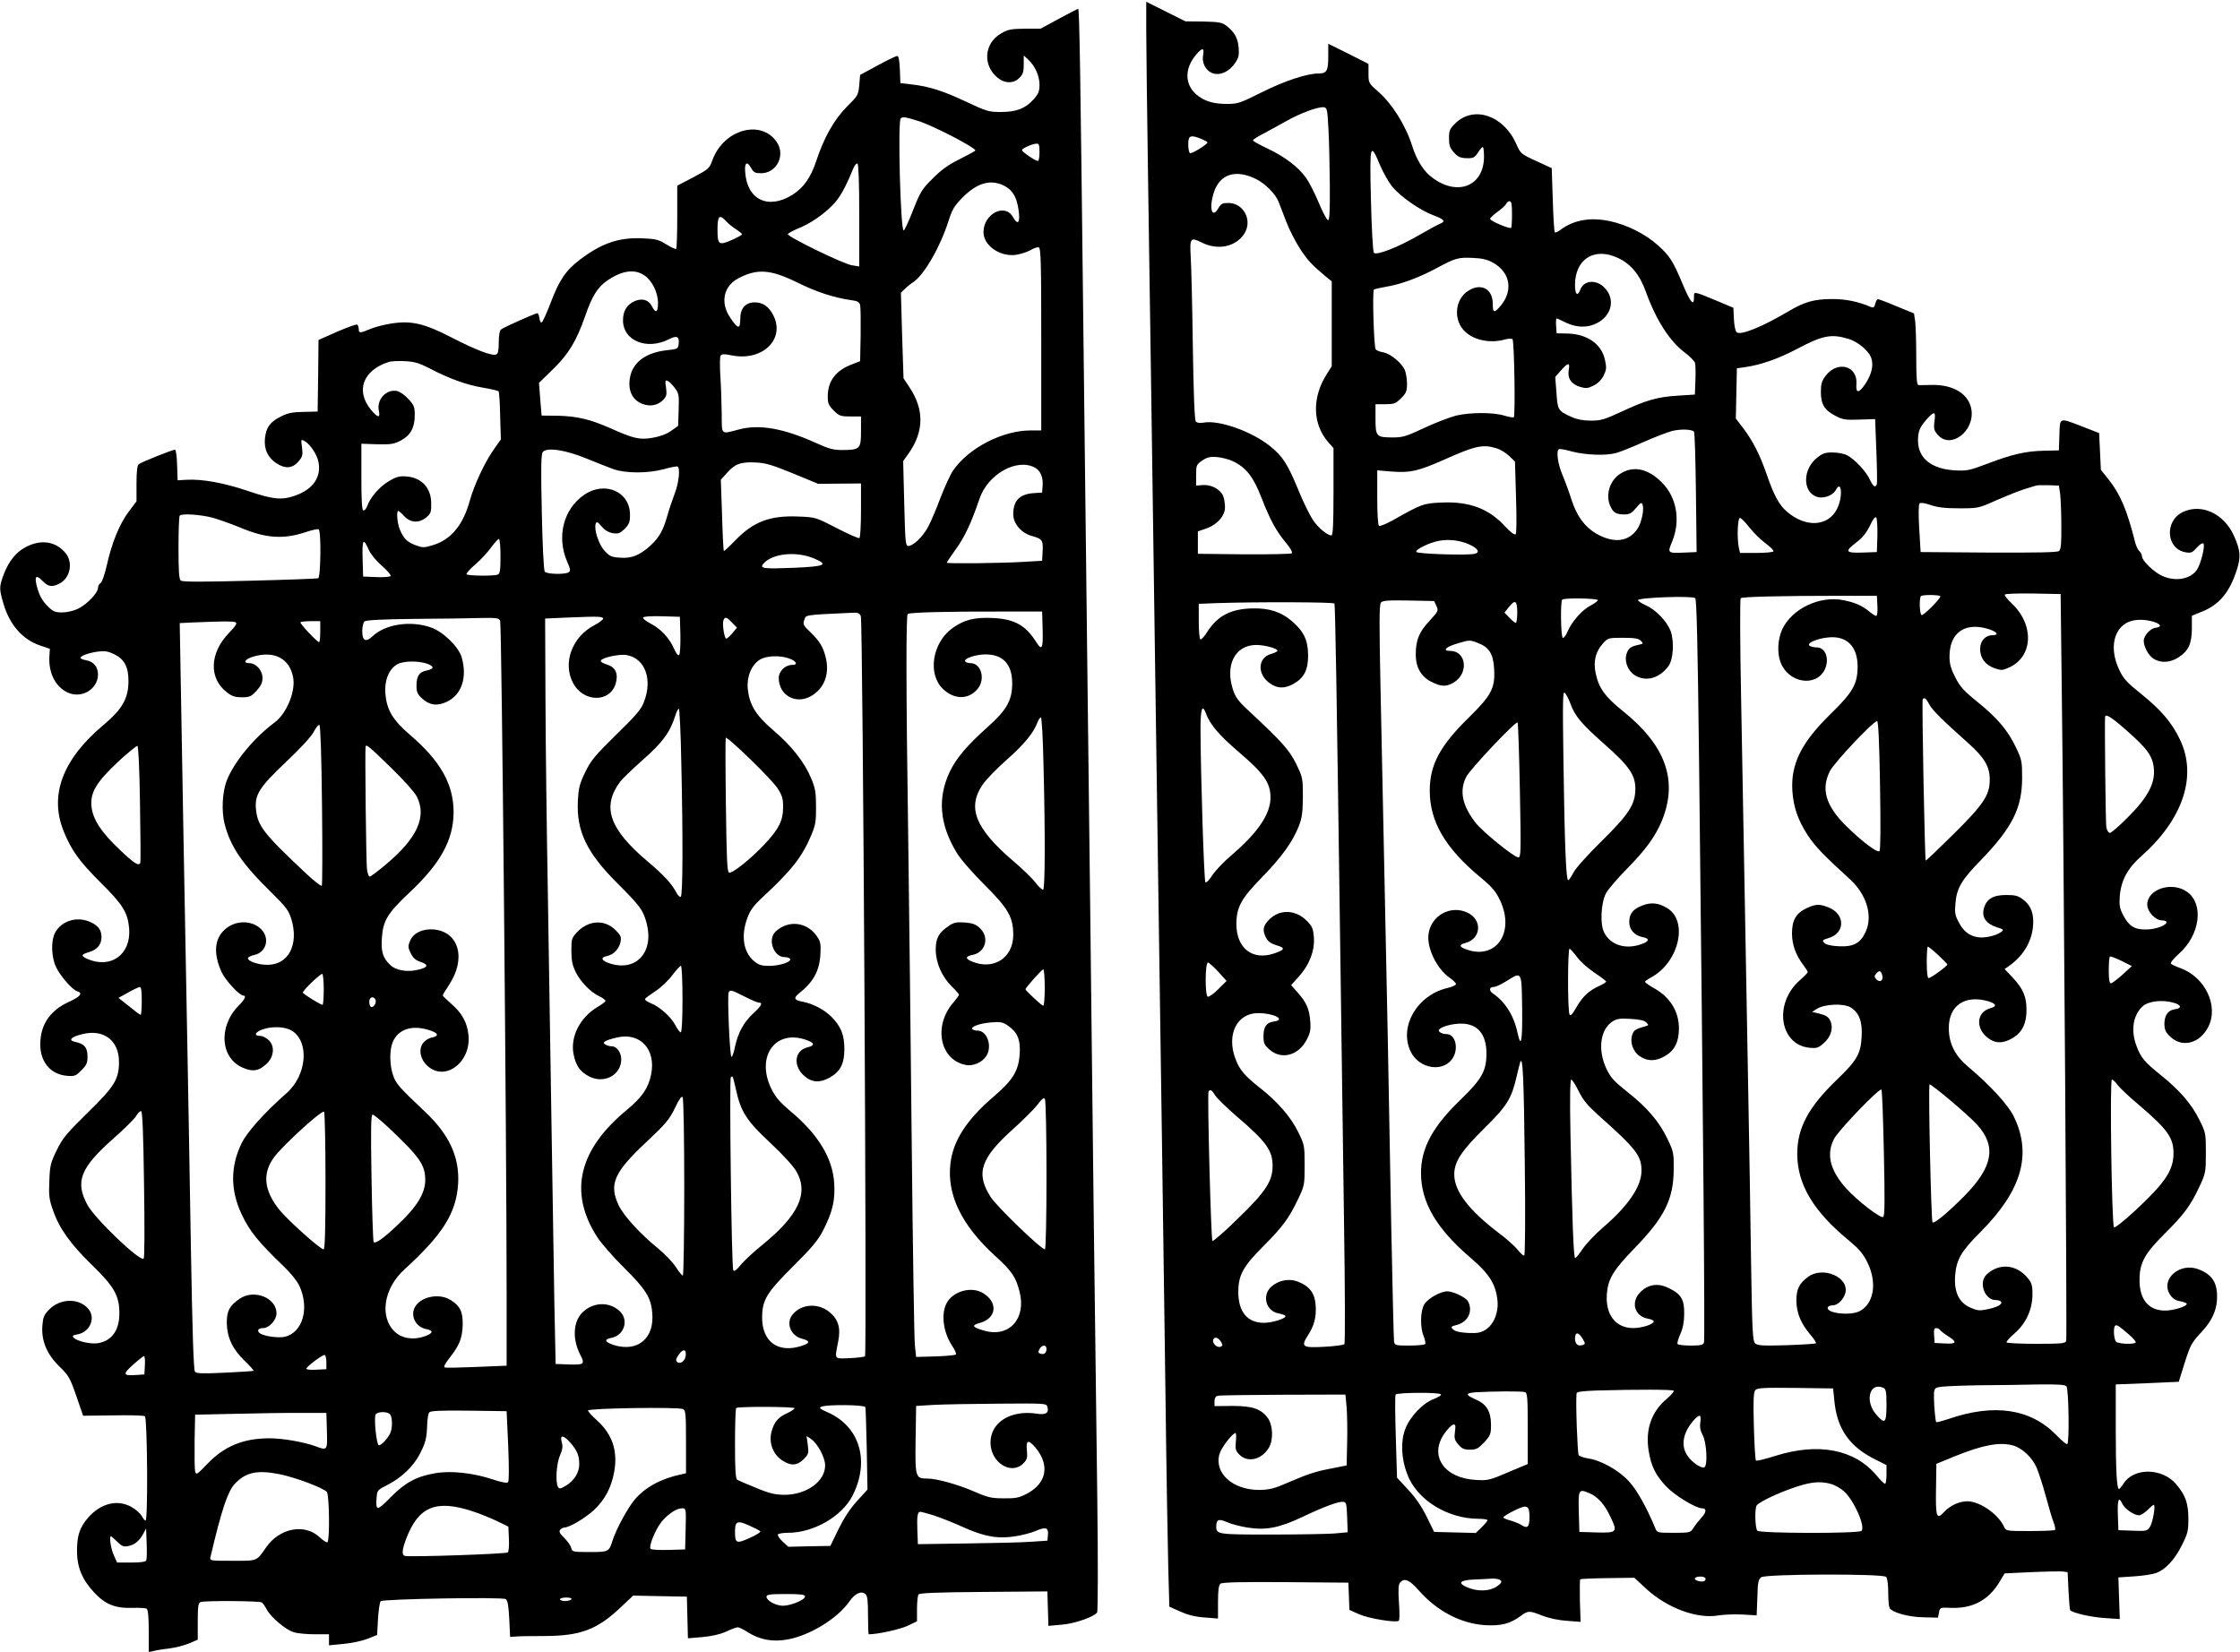
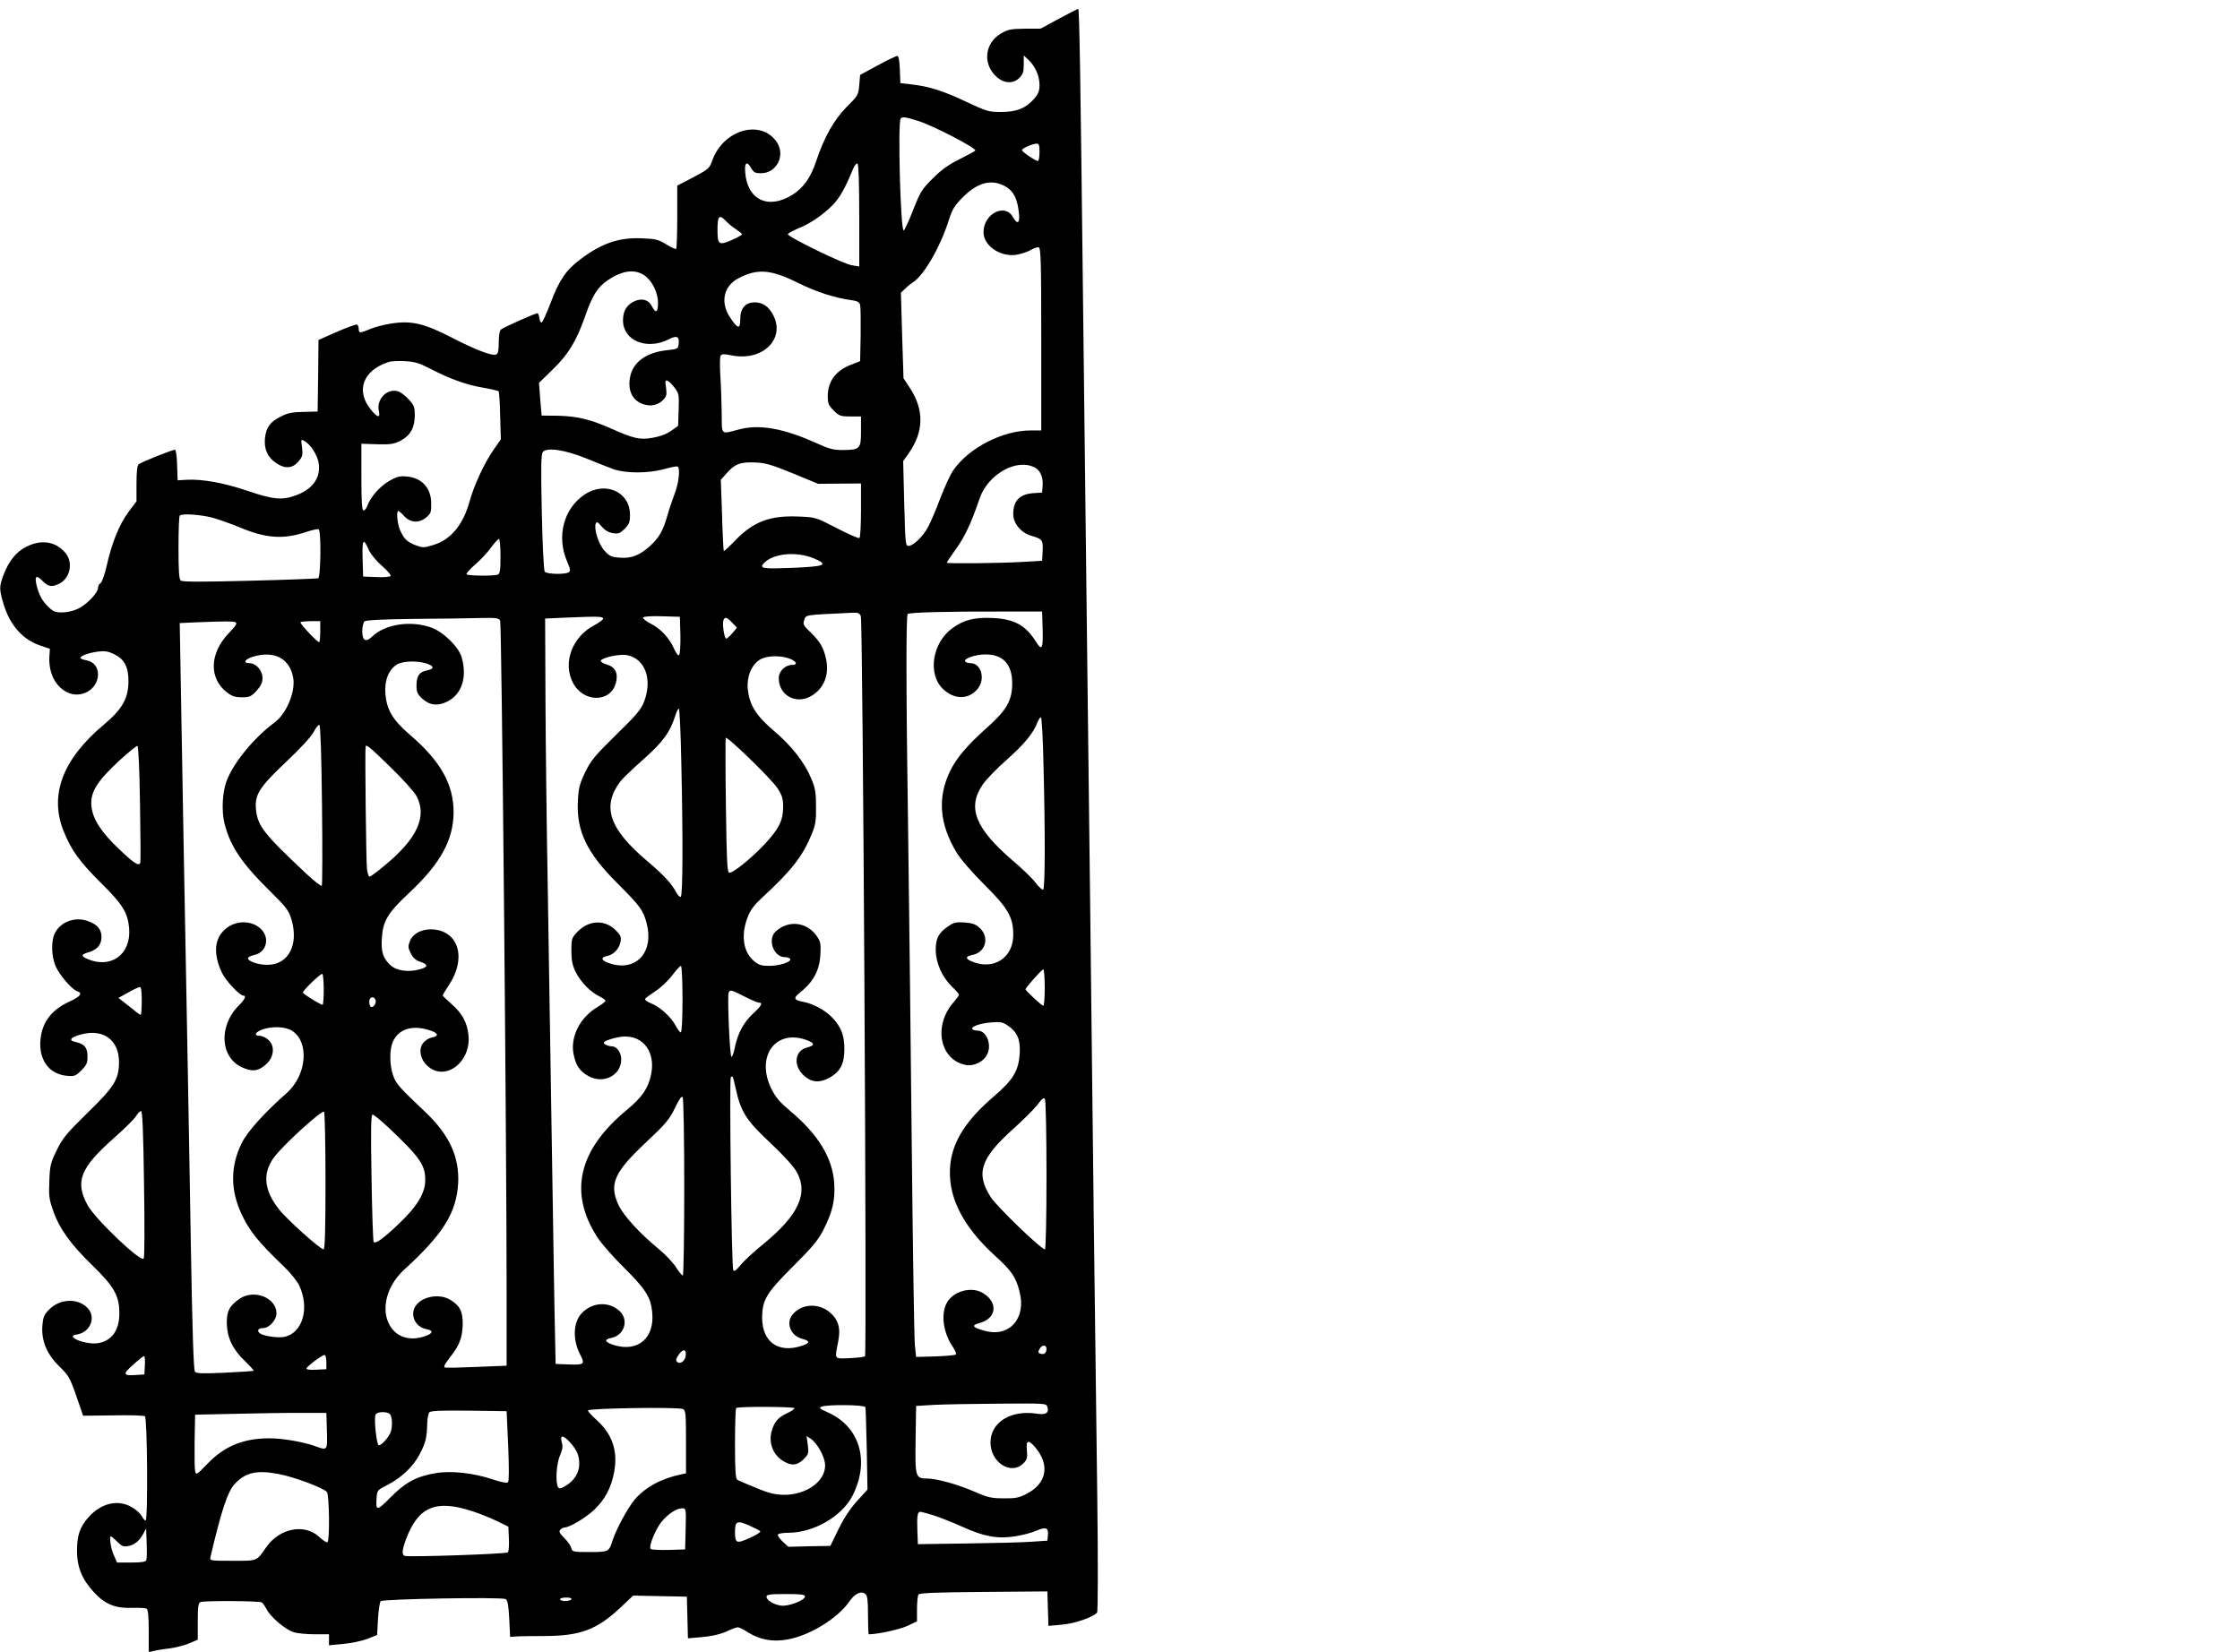
<svg xmlns="http://www.w3.org/2000/svg" version="1.0" width="1280pt" height="944pt" viewBox="0 0 1280 944" preserveAspectRatio="xMidYMid meet">
  <g transform="translate(0,944) scale(0.1,-0.1)" fill="#000000" stroke="none">
-     <path d="M6550 9258 c0 -95 5 -461 10 -813 5 -352 14 -964 20 -1360 6 -396 15 -1028 20 -1405 5 -377 14 -1004 20 -1395 6 -390 15 -1011 20 -1380 5 -368 14 -1019 20 -1445 5 -426 13 -871 16 -989 l6 -213 62 -28 c42 -19 85 -30 139 -34 l77 -6 0 94 c0 67 4 97 14 105 9 8 116 11 372 9 l359 -3 3 -78 3 -78 57 -25 c54 -24 206 -49 225 -37 5 3 5 50 1 104 -5 73 -3 103 6 114 24 29 54 17 108 -45 104 -118 240 -189 379 -198 91 -5 142 8 203 53 42 31 49 31 124 1 37 -14 92 -26 139 -29 l79 -6 -4 119 c-1 65 -1 121 2 124 3 3 74 6 157 7 l152 2 68 -63 c121 -111 292 -174 414 -152 30 5 91 7 136 5 l81 -5 4 102 c2 87 6 104 22 116 27 19 695 21 714 2 7 -7 12 -44 12 -94 0 -53 4 -85 13 -91 32 -25 110 -44 188 -46 l83 -2 6 29 c5 29 5 30 68 27 123 -5 215 44 277 147 l30 50 150 7 c83 4 164 5 180 4 l30 -4 5 -107 c3 -58 7 -108 10 -111 18 -16 119 -39 194 -44 l89 -6 -4 119 -4 119 90 6 c50 3 106 12 125 19 54 19 107 77 148 159 34 68 37 82 37 155 -1 87 -17 131 -70 194 -79 93 -241 96 -300 4 -11 -17 -23 -31 -26 -32 -13 0 -19 103 -19 345 l0 253 180 7 180 8 34 109 c32 100 39 114 93 172 71 75 98 145 91 232 -6 65 -37 104 -105 130 -107 41 -218 -56 -164 -143 14 -23 30 -34 56 -39 19 -3 37 -10 40 -14 8 -14 -73 -40 -123 -40 -95 0 -148 64 -146 180 1 95 30 146 144 260 109 108 147 159 198 268 35 75 37 81 37 192 0 114 -1 117 -37 190 -44 89 -112 169 -221 256 -94 76 -113 99 -138 165 -34 89 -21 177 35 228 31 29 110 39 174 21 47 -12 52 -33 10 -38 -39 -5 -60 -35 -60 -84 1 -36 7 -48 36 -75 68 -62 166 -36 214 57 62 119 -16 285 -158 337 -25 9 -49 20 -54 25 -6 5 13 28 46 58 119 106 143 282 47 352 -85 63 -229 18 -229 -72 0 -40 47 -90 84 -90 14 0 26 -4 26 -10 0 -19 -63 -42 -117 -42 -66 -1 -98 19 -131 83 -19 36 -23 55 -19 107 7 89 44 159 122 228 239 211 322 459 222 667 -46 97 -108 170 -223 262 -82 66 -101 87 -125 139 -67 142 -19 274 103 283 82 7 178 -36 104 -45 -29 -4 -66 -45 -66 -74 0 -34 27 -84 55 -102 41 -27 97 -24 145 8 56 37 74 76 75 164 l0 73 59 24 c97 39 156 109 197 236 25 76 22 113 -16 198 -57 126 -185 185 -291 135 -106 -50 -97 -209 13 -230 33 -6 40 -3 66 26 17 19 32 29 38 23 11 -11 -14 -114 -37 -149 -36 -54 -123 -70 -199 -35 -48 22 -115 87 -115 111 0 10 -7 23 -15 30 -8 7 -20 31 -25 54 -46 182 -84 272 -152 357 l-43 54 -5 105 -5 105 -95 37 c-135 52 -129 55 -132 -49 l-3 -87 -85 -2 c-105 -2 -185 -21 -326 -75 -101 -38 -115 -41 -185 -37 -133 8 -209 70 -209 170 0 55 10 78 58 131 36 38 44 34 36 -21 -5 -42 -3 -52 19 -77 73 -85 213 21 192 146 -15 88 -104 142 -227 139 -35 -1 -69 -1 -75 -1 -10 1 -13 40 -13 160 0 87 -3 179 -6 204 l-7 46 -98 40 c-54 23 -102 41 -107 41 -6 0 -13 -12 -16 -26 -5 -20 -11 -24 -24 -19 -74 32 -145 46 -222 46 -102 0 -159 -16 -248 -69 -152 -90 -275 -140 -298 -121 -8 6 -14 38 -16 76 l-3 64 -95 40 c-138 57 -130 55 -130 19 0 -53 -20 -30 -65 77 -55 132 -75 162 -142 222 -71 64 -178 117 -273 137 -112 24 -206 7 -281 -48 -16 -12 -31 -19 -34 -16 -4 3 -9 87 -12 186 l-6 181 -89 41 c-87 40 -89 42 -114 98 -72 163 -244 221 -349 116 -31 -30 -35 -41 -35 -84 0 -40 5 -56 28 -81 23 -26 37 -32 72 -33 39 -1 46 3 65 31 11 18 23 32 28 33 4 0 7 -25 7 -55 0 -178 -167 -233 -314 -105 -38 34 -74 94 -96 165 -37 118 -115 242 -195 312 -54 47 -55 49 -55 103 l0 55 -115 58 -115 57 0 -73 c0 -82 -9 -97 -55 -97 -67 0 -194 -42 -324 -107 -124 -62 -138 -67 -200 -67 -79 0 -131 16 -177 56 -64 57 -65 146 -2 222 37 45 51 46 43 2 -9 -45 15 -91 56 -105 42 -14 94 10 127 59 20 29 23 44 20 88 -5 56 -25 91 -72 126 -23 18 -44 21 -130 23 l-102 1 -112 56 -112 56 0 -172z m1041 -553 c4 -66 7 -211 8 -323 1 -159 -2 -203 -11 -200 -7 3 -31 48 -53 101 -22 53 -54 116 -72 141 -44 62 -124 122 -220 167 -46 22 -83 42 -83 47 0 4 24 20 53 35 28 15 88 47 132 72 84 48 186 86 220 82 18 -2 20 -12 26 -122z m-726 -59 c19 -8 35 -17 35 -20 0 -11 -91 -67 -100 -61 -6 3 -10 26 -10 51 0 50 13 55 75 30z m1021 -150 c18 -42 49 -97 69 -122 48 -58 158 -135 235 -164 64 -24 73 -35 38 -49 -13 -5 -69 -36 -125 -68 -112 -65 -237 -114 -252 -98 -6 6 -13 138 -17 299 -8 325 -5 338 52 202z m-707 -80 c53 -27 111 -86 128 -131 7 -17 26 -67 43 -112 17 -45 53 -115 79 -155 43 -66 67 -92 155 -165 l26 -21 0 -243 0 -242 -29 -46 c-85 -134 -81 -285 9 -388 l30 -34 0 -249 c0 -186 -3 -250 -12 -250 -23 0 -76 44 -106 89 -17 25 -55 102 -83 171 -61 148 -90 193 -161 250 -104 84 -290 150 -378 135 -25 -4 -40 -2 -47 7 -7 8 -13 165 -17 438 -3 234 -9 461 -12 505 -6 104 -1 111 61 80 91 -47 193 -27 243 46 52 75 1 179 -89 179 -34 0 -42 -4 -57 -30 -35 -61 -54 -5 -28 83 33 112 125 143 245 83z m1461 -199 c0 -41 -2 -76 -5 -79 -8 -8 -120 39 -120 51 0 5 19 24 43 41 24 17 45 37 49 45 3 8 11 15 19 15 11 0 14 -17 14 -73z m605 -251 c74 -34 125 -96 159 -191 59 -164 137 -286 226 -352 28 -21 53 -47 56 -58 3 -11 4 -56 2 -100 l-3 -80 -95 -6 c-118 -7 -184 -26 -325 -92 -97 -45 -117 -51 -175 -51 -44 0 -79 7 -110 21 -78 36 -79 39 -86 139 l-7 90 33 37 c40 46 53 47 44 2 -8 -47 15 -81 65 -96 34 -10 45 -9 78 8 24 12 45 33 57 57 16 34 17 45 7 90 -20 91 -101 147 -216 150 l-60 1 -3 43 c-2 23 0 42 3 42 3 0 23 -9 43 -19 54 -27 102 -34 150 -22 119 32 156 153 71 226 -48 39 -110 30 -129 -21 -16 -41 -30 -27 -30 29 1 147 111 216 245 153z m-714 -27 c103 -57 118 -167 36 -256 -30 -33 -37 -29 -37 22 0 83 -66 119 -137 75 -82 -49 -91 -175 -17 -239 53 -47 144 -64 224 -41 19 5 38 6 43 1 10 -10 17 -440 7 -446 -4 -2 -28 2 -55 10 -62 19 -193 19 -274 0 -35 -9 -117 -40 -181 -70 -102 -48 -124 -55 -179 -55 -96 0 -101 5 -101 105 l0 85 56 0 c50 0 59 3 90 34 30 30 34 40 34 85 0 29 -7 65 -14 80 -22 42 -81 89 -120 97 -20 3 -40 11 -45 18 -10 12 -20 331 -10 341 4 3 34 10 68 16 83 13 189 52 289 106 108 58 124 63 208 59 52 -2 83 -9 115 -27z m2029 -435 c61 -18 124 -73 135 -117 11 -41 -2 -89 -36 -141 -37 -55 -55 -55 -51 -2 9 105 -108 138 -176 48 -22 -29 -27 -46 -27 -93 0 -70 21 -104 86 -137 38 -20 56 -23 134 -20 l90 3 7 -180 c4 -99 5 -186 3 -192 -8 -23 -22 -14 -40 26 -20 45 -86 116 -130 139 -16 9 -53 16 -81 16 -41 1 -58 -4 -88 -28 -85 -64 -88 -196 -5 -225 37 -13 91 6 109 38 34 65 42 -40 7 -108 -51 -100 -177 -108 -285 -16 -45 38 -75 93 -117 215 -41 117 -78 189 -136 266 l-40 52 3 143 3 144 48 7 c87 12 190 48 296 104 145 77 195 87 291 58z m-880 -531 c4 -4 9 -161 11 -348 l4 -340 -69 -3 c-98 -4 -99 -4 -70 65 48 119 25 252 -60 336 -76 77 -158 96 -230 54 -68 -38 -96 -129 -61 -196 16 -33 33 -41 80 -41 26 0 40 8 64 37 25 30 31 34 37 20 10 -28 -5 -103 -29 -139 -50 -75 -135 -85 -235 -28 -66 38 -112 101 -142 194 -12 39 -35 102 -51 140 -27 64 -38 139 -21 149 4 3 39 -3 77 -14 80 -20 191 -24 250 -8 22 6 92 34 155 62 63 28 138 57 165 64 50 12 112 10 125 -4z m-1129 -95 c22 -6 54 -26 73 -44 l33 -32 6 -203 c4 -122 3 -207 -2 -212 -6 -6 -29 11 -60 44 -91 101 -204 144 -361 137 -104 -4 -117 -8 -282 -102 -37 -20 -72 -35 -78 -31 -6 4 -10 66 -10 161 l0 156 83 -7 c104 -8 150 2 297 67 181 81 223 90 301 66z m-1506 -74 c75 -35 118 -90 164 -210 49 -126 83 -189 141 -258 23 -27 37 -53 32 -58 -4 -4 -127 -7 -273 -6 l-264 3 0 64 0 64 43 15 c65 21 112 73 112 122 0 21 -4 50 -10 64 -14 38 -67 67 -115 64 l-40 -3 0 60 c0 57 2 60 35 83 28 19 45 23 85 20 28 -3 68 -13 90 -24z m4727 -184 c3 -25 7 -106 7 -181 1 -104 -2 -139 -13 -148 -9 -8 -123 -10 -402 -9 l-389 3 -8 134 c-5 82 -4 138 2 144 6 6 29 2 63 -9 39 -14 82 -19 163 -19 109 0 111 0 215 47 58 25 130 54 160 63 30 9 60 19 65 20 6 2 37 3 70 2 l60 -2 7 -45z m-1044 -241 l-3 -94 -82 -3 c-99 -3 -104 6 -33 60 33 25 56 54 75 93 17 37 30 54 36 48 5 -5 8 -52 7 -104z m-731 46 c24 -30 65 -71 93 -91 27 -20 47 -40 44 -45 -3 -5 -47 -9 -98 -9 l-93 0 -7 31 c-11 58 -7 169 7 169 6 0 31 -25 54 -55z m-1600 -97 c49 -23 62 -45 30 -53 -40 -10 -330 -1 -334 11 -5 14 75 53 129 63 56 11 123 3 175 -21z m3384 -788 c13 -1010 31 -3749 26 -3764 -5 -14 -31 -16 -171 -16 -91 0 -167 4 -170 8 -3 4 17 27 44 50 65 56 102 134 104 218 1 49 -3 69 -20 91 -64 86 -166 99 -241 30 -49 -44 -13 -147 51 -147 14 0 27 -4 30 -9 10 -15 -19 -31 -75 -43 -48 -10 -59 -9 -100 9 -65 29 -93 88 -87 181 7 93 34 140 144 250 237 237 297 445 191 662 -33 67 -137 180 -261 284 -75 63 -110 133 -110 221 0 130 94 192 228 152 44 -14 48 -29 10 -39 -90 -24 -85 -136 8 -184 37 -19 79 -13 129 20 47 32 69 80 69 154 0 76 -19 121 -78 184 l-47 50 30 21 c77 56 123 133 132 220 7 72 -10 121 -55 155 -30 23 -45 27 -98 27 -76 0 -114 -23 -128 -79 -13 -48 14 -86 74 -105 40 -13 42 -15 24 -28 -29 -21 -95 -36 -133 -29 -49 8 -82 34 -109 87 -20 37 -23 54 -18 106 7 87 34 134 147 249 178 185 234 296 234 469 0 94 -2 104 -36 175 -47 98 -106 167 -221 260 -77 62 -98 86 -125 139 -25 49 -33 77 -33 118 0 132 81 195 209 162 58 -15 81 -39 38 -39 -42 0 -72 -32 -72 -79 0 -52 30 -92 83 -110 37 -13 44 -13 82 4 138 62 146 244 15 367 -24 23 -42 45 -39 50 3 5 76 7 162 6 l157 -3 6 -505z m-1053 438 c2 -33 -1 -58 -7 -58 -5 0 -22 11 -38 24 -43 35 -82 53 -150 66 -134 27 -292 -48 -348 -165 -27 -58 -31 -136 -10 -191 44 -116 199 -143 251 -43 30 60 7 129 -44 129 -15 0 -33 4 -41 9 -21 14 40 42 106 48 106 11 168 -51 168 -167 -1 -100 -27 -146 -154 -270 -168 -164 -228 -286 -219 -439 6 -95 33 -171 91 -259 41 -61 85 -107 238 -247 95 -87 131 -206 91 -298 -30 -67 -69 -89 -154 -85 -44 2 -73 9 -83 19 -14 14 -12 17 24 28 96 28 96 137 0 175 -52 21 -74 20 -127 -5 -60 -29 -82 -69 -82 -144 0 -64 22 -125 66 -182 13 -17 24 -35 24 -39 0 -3 -21 -25 -46 -47 -150 -132 -115 -368 56 -385 41 -4 51 -1 82 27 42 37 56 87 36 129 -10 20 -25 30 -58 38 l-45 11 28 18 c43 27 154 32 193 7 48 -30 67 -81 62 -166 -5 -99 -27 -136 -141 -246 -163 -157 -227 -276 -227 -424 0 -175 93 -330 297 -497 56 -47 79 -73 104 -124 56 -114 38 -233 -42 -277 -55 -31 -205 -12 -183 23 3 5 15 9 28 9 27 0 62 35 71 71 22 90 -129 155 -214 91 -50 -37 -66 -70 -66 -135 1 -71 25 -130 81 -196 20 -23 34 -45 30 -48 -3 -3 -79 -8 -169 -11 -138 -4 -165 -2 -178 11 -14 13 -17 79 -23 469 -3 249 -11 685 -16 968 -5 283 -14 783 -20 1110 -6 327 -15 844 -21 1149 -6 306 -7 557 -2 562 9 9 230 14 583 14 l195 0 3 -57z m360 53 c-9 -23 -99 -112 -108 -106 -11 7 -14 98 -3 108 10 10 115 8 111 -2z m-1401 -9 c8 -5 14 -251 22 -937 24 -2096 34 -3302 28 -3318 -5 -14 -20 -17 -76 -17 -38 0 -72 4 -75 9 -3 5 4 31 16 57 15 34 22 70 22 116 1 80 -17 112 -87 146 -62 31 -118 23 -164 -23 -56 -56 -33 -137 42 -151 19 -3 35 -10 35 -16 0 -16 -67 -38 -117 -38 -101 0 -160 77 -151 195 7 87 37 136 157 260 172 177 224 281 225 450 1 95 -1 104 -35 175 -47 99 -117 181 -229 269 -78 62 -96 82 -121 134 -50 107 -35 224 35 269 25 16 44 19 104 15 50 -3 79 -9 89 -20 14 -14 14 -17 2 -20 -64 -18 -73 -24 -82 -51 -15 -44 6 -100 47 -125 44 -28 90 -26 141 4 55 32 79 81 79 160 -1 95 -51 176 -140 226 -30 17 -54 34 -54 38 0 3 16 15 35 25 159 86 214 322 92 396 -49 30 -92 35 -142 15 -54 -20 -75 -47 -75 -95 0 -43 30 -77 78 -86 40 -8 37 -24 -9 -40 -89 -32 -175 -6 -212 66 -25 47 -19 168 10 225 12 22 66 85 120 140 107 108 164 187 201 278 91 227 20 427 -223 622 -104 84 -139 132 -157 218 -14 68 -1 122 42 170 28 31 30 32 114 32 67 0 89 -4 102 -17 16 -16 15 -17 -12 -23 -44 -9 -58 -19 -68 -48 -16 -43 4 -98 43 -124 63 -42 141 -22 195 50 28 38 34 142 12 202 -22 56 -85 121 -142 146 -24 11 -44 24 -44 29 0 15 305 26 327 12z m-557 -12 c0 -5 -17 -18 -38 -29 -50 -25 -108 -91 -133 -147 -10 -25 -23 -42 -29 -39 -11 7 -14 208 -3 218 10 11 203 8 203 -3z m-922 -33 c13 -27 11 -30 -40 -86 -60 -64 -78 -110 -78 -192 0 -73 31 -127 90 -156 55 -28 85 -29 128 -3 86 53 71 180 -21 180 -49 0 -25 24 46 44 63 19 67 19 111 2 66 -25 90 -64 94 -152 6 -106 -16 -148 -142 -272 -168 -164 -226 -273 -226 -421 0 -177 89 -329 291 -496 67 -56 86 -79 111 -131 85 -181 -20 -338 -187 -282 -47 15 -51 29 -11 39 90 24 98 132 12 173 -96 46 -209 -16 -223 -122 -11 -80 48 -200 122 -251 19 -13 35 -29 35 -35 0 -6 -23 -17 -51 -23 -171 -41 -274 -218 -210 -359 49 -107 198 -127 247 -33 29 56 7 129 -39 129 -30 0 -55 17 -42 28 18 17 77 32 124 32 94 0 145 -60 145 -170 0 -100 -26 -147 -148 -265 -160 -154 -226 -277 -226 -419 0 -168 89 -319 285 -486 106 -91 142 -149 152 -242 7 -70 -21 -138 -69 -168 -27 -17 -46 -20 -100 -18 -46 3 -73 9 -84 20 -16 15 -14 17 24 27 61 17 90 78 61 133 -12 23 -83 57 -118 58 -39 0 -111 -40 -132 -74 -23 -38 -25 -131 -4 -182 8 -20 12 -40 9 -45 -3 -5 -43 -9 -89 -9 -80 0 -85 1 -89 23 -2 12 -9 308 -16 657 -6 349 -15 838 -20 1085 -5 248 -14 684 -20 970 -6 286 -15 740 -21 1008 -8 381 -8 492 2 503 10 12 40 14 158 12 l146 -3 13 -28z m-583 14 c5 -9 12 -403 35 -2076 6 -412 15 -1065 20 -1449 6 -402 7 -703 2 -708 -5 -5 -57 -12 -115 -15 -124 -7 -135 0 -94 64 37 56 50 108 45 174 -5 69 -35 109 -103 135 -50 19 -109 7 -150 -29 -55 -49 -32 -139 40 -153 19 -3 37 -10 40 -14 8 -14 -73 -40 -123 -40 -95 0 -147 64 -146 180 1 94 29 144 144 259 109 109 146 159 198 269 36 75 37 80 37 192 0 113 -1 118 -37 191 -42 86 -120 175 -216 250 -88 69 -118 103 -142 167 -53 139 8 262 129 262 91 0 162 -38 90 -48 -42 -6 -59 -30 -59 -83 0 -41 4 -51 35 -78 69 -60 166 -33 213 59 19 37 23 56 19 105 -5 69 -23 109 -74 165 l-35 40 45 50 c60 67 90 146 85 223 -4 49 -9 62 -38 92 -65 67 -156 71 -217 10 -36 -36 -41 -61 -18 -105 11 -21 28 -33 61 -43 50 -14 47 -25 -15 -46 -125 -42 -216 30 -216 169 1 97 27 144 148 268 111 114 173 200 209 291 18 46 22 76 23 167 0 108 -1 111 -39 190 -40 80 -81 125 -278 309 -49 45 -69 72 -81 109 -49 144 10 260 132 260 48 0 121 -20 121 -33 0 -4 -17 -13 -39 -19 -76 -23 -77 -119 -2 -169 43 -29 82 -29 133 -1 60 34 83 79 83 163 -1 85 -23 134 -90 193 -62 54 -130 77 -225 75 -125 -2 -201 -41 -260 -132 -17 -28 -36 -48 -41 -45 -5 3 -9 50 -9 104 l0 99 98 4 c239 8 671 6 677 -2z m1045 -51 c0 -33 -4 -60 -8 -60 -5 0 -21 13 -36 29 l-29 30 24 30 c37 47 49 40 49 -29z m304 -522 c26 -71 63 -115 192 -229 144 -127 179 -178 179 -258 -1 -89 -37 -145 -196 -301 -77 -76 -146 -153 -158 -177 -12 -24 -25 -43 -30 -43 -12 0 -20 190 -27 675 -5 356 -4 408 8 395 8 -8 23 -36 32 -62z m2050 -3 c19 -35 73 -88 223 -222 93 -83 123 -134 123 -209 0 -88 -35 -141 -208 -312 -85 -84 -156 -152 -158 -150 -5 6 -23 912 -17 921 8 14 19 7 37 -28z m-4133 -52 c24 -65 76 -125 189 -222 142 -121 180 -175 180 -259 0 -94 -72 -200 -220 -327 -45 -38 -96 -91 -113 -118 -17 -26 -34 -44 -39 -39 -8 8 -27 616 -28 875 0 118 10 146 31 90z m5259 -96 c121 -106 152 -149 158 -222 7 -84 -37 -165 -150 -277 -48 -49 -94 -88 -102 -88 -8 0 -16 14 -20 33 -4 24 -10 581 -7 630 2 20 36 -1 121 -76z m-3465 -344 c7 -356 6 -383 -9 -383 -23 0 -197 141 -240 193 -80 100 -99 187 -57 268 25 47 282 319 293 310 3 -3 9 -178 13 -388z m2058 30 c4 -228 3 -371 -3 -377 -12 -12 -102 56 -192 145 -115 114 -143 209 -92 311 25 50 246 284 270 287 7 1 13 -111 17 -366z m331 -970 c28 -26 52 -51 54 -54 3 -8 -94 -79 -108 -79 -6 0 -10 37 -10 90 0 50 3 90 6 90 4 0 30 -21 58 -47z m-2062 -13 c18 -25 63 -65 98 -88 36 -24 66 -47 68 -51 1 -4 -16 -15 -38 -25 -59 -26 -98 -62 -132 -123 -22 -39 -33 -51 -39 -41 -12 18 -11 381 0 376 5 -1 24 -23 43 -48z m3117 -100 c-30 -27 -60 -49 -66 -50 -9 0 -13 21 -13 73 0 41 3 76 6 80 4 3 33 -8 66 -24 l60 -30 -53 -49z m-5167 16 l47 -52 -48 -48 c-27 -27 -54 -45 -60 -42 -16 10 -15 196 2 195 6 -1 33 -25 59 -53z m3793 -17 c10 -30 -11 -48 -32 -27 -13 14 -14 20 -3 32 17 22 27 20 35 -5z m-2057 -192 c2 -189 -6 -234 -27 -137 -20 95 -71 176 -140 222 -25 18 -21 38 8 38 9 0 41 15 71 34 87 54 85 59 88 -157z m15 -884 c4 -299 2 -525 -3 -528 -5 -3 -21 11 -36 31 -16 20 -64 64 -109 97 -172 131 -255 239 -255 335 0 72 41 135 172 264 130 128 155 169 184 294 9 38 18 76 21 84 15 41 21 -98 26 -577z m308 411 c25 -51 51 -82 113 -138 216 -192 246 -231 246 -317 0 -89 -76 -201 -220 -324 -44 -38 -96 -93 -116 -122 -19 -29 -39 -53 -43 -53 -9 0 -17 201 -27 713 -4 206 -2 307 5 307 5 0 24 -30 42 -66z m3078 37 c12 -16 65 -67 119 -112 168 -143 202 -191 202 -279 0 -98 -46 -167 -215 -325 -67 -62 -120 -104 -125 -99 -13 14 -25 844 -12 844 6 0 20 -13 31 -29z m-801 -229 c112 -123 90 -242 -73 -407 -96 -97 -173 -160 -182 -151 -8 8 -25 775 -17 788 5 8 220 -172 272 -230z m-533 -163 c6 -271 5 -358 -4 -364 -16 -9 -148 93 -212 164 -92 103 -114 193 -69 282 25 49 260 293 271 282 4 -5 10 -168 14 -364z m-3822 332 c10 -17 66 -71 125 -122 167 -143 204 -194 204 -281 0 -88 -38 -147 -196 -300 -77 -76 -144 -134 -148 -130 -8 8 -30 841 -22 854 9 14 19 9 37 -21z m5219 -1365 c26 -22 45 -44 42 -48 -8 -13 -99 -9 -112 4 -13 13 -17 80 -6 91 9 8 19 2 76 -47z m-1077 24 c4 -6 24 -22 46 -36 55 -34 50 -46 -18 -42 l-58 3 -3 43 c-2 32 0 42 12 42 8 0 18 -5 21 -10z m-2042 -50 c16 -27 17 -31 3 -36 -28 -11 -46 4 -46 36 0 39 20 39 43 0z m-2065 -20 c10 -17 10 -21 -4 -27 -20 -7 -49 21 -41 41 8 19 28 13 45 -14z m4830 -252 c13 -13 18 -319 5 -331 -3 -4 -32 19 -62 51 -148 152 -357 183 -621 91 -34 -11 -64 -19 -66 -16 -3 3 -8 45 -11 94 -4 70 -3 91 9 100 10 9 82 13 239 16 123 1 285 3 360 5 94 1 139 -2 147 -10z m-1028 -108 c0 -103 -9 -112 -58 -55 -69 78 -38 190 41 153 14 -7 17 -23 17 -98z m-298 25 c15 -161 87 -264 236 -337 l62 -31 0 -53 c0 -30 -4 -54 -8 -54 -5 0 -28 22 -50 49 -126 149 -333 188 -579 110 -57 -18 -106 -30 -109 -26 -4 4 -9 92 -12 197 -4 145 -2 193 8 205 11 13 44 15 229 13 l216 -3 7 -70z m-918 57 c3 -5 -15 -25 -39 -46 -88 -73 -124 -176 -104 -298 14 -88 40 -139 100 -203 48 -51 169 -125 205 -125 27 0 25 -23 -3 -53 -16 -18 -37 -44 -46 -59 -17 -27 -20 -28 -112 -28 -95 0 -96 0 -107 28 -46 112 -103 215 -148 264 -57 64 -160 122 -235 133 -24 4 -49 12 -54 19 -7 9 -18 307 -12 353 1 9 34 13 109 16 244 7 441 6 446 -1z m-850 -8 c14 -5 16 -33 16 -209 l0 -202 -112 -47 c-104 -45 -117 -48 -183 -44 -182 9 -270 137 -182 264 19 27 41 50 50 52 14 3 16 -3 11 -40 -5 -38 -2 -49 19 -73 20 -24 33 -30 67 -30 36 0 47 6 81 42 36 39 39 47 39 100 0 75 -25 118 -85 144 -63 28 -63 37 -3 42 96 6 266 7 282 1z m-480 -13 c3 -5 -15 -16 -40 -26 -64 -24 -137 -101 -164 -172 -27 -70 -23 -169 11 -257 54 -147 230 -256 409 -256 28 0 50 -4 50 -8 0 -4 -15 -23 -33 -40 l-34 -33 -119 3 -119 3 -43 88 c-30 60 -65 111 -107 155 l-62 67 -7 232 c-4 128 -5 237 -1 243 8 12 251 14 259 1z m-539 -73 c3 -40 5 -131 3 -203 l-3 -130 -80 -16 c-100 -19 -136 -31 -255 -82 -80 -35 -106 -41 -165 -42 -152 0 -259 97 -226 207 11 36 74 118 91 118 4 0 5 -22 2 -49 -4 -43 -1 -53 21 -75 47 -47 126 -28 167 39 28 45 24 131 -6 172 -39 52 -88 68 -201 68 l-103 -1 0 27 c0 18 6 29 18 32 9 3 177 5 374 6 l356 1 7 -72z m2021 -86 c-4 -28 0 -48 14 -75 22 -40 29 -170 10 -182 -16 -10 -72 27 -97 65 -41 59 -26 136 40 208 30 32 40 27 33 -16z m1787 -133 c52 -14 110 -69 135 -127 11 -26 35 -99 52 -162 17 -63 37 -131 45 -151 8 -20 11 -39 8 -43 -4 -3 -68 -6 -143 -6 -134 0 -137 0 -148 24 -33 72 -138 146 -210 146 -46 0 -99 -24 -134 -62 -42 -46 -48 -28 -45 137 l2 139 107 44 c161 65 256 82 331 61z m-1040 -220 c21 -5 53 -24 73 -41 58 -51 125 -203 101 -227 -16 -16 -579 -15 -595 1 -13 13 -16 126 -4 144 15 24 172 94 267 119 62 17 109 18 158 4z m-1380 -53 c47 -20 86 -63 119 -134 43 -89 39 -93 -79 -90 l-98 3 -3 104 c-4 140 -2 144 61 117z m3045 -61 c13 -28 67 -65 95 -65 10 0 32 14 49 30 16 17 32 30 35 30 12 0 -5 -100 -21 -125 -16 -25 -20 -26 -99 -23 l-82 3 -3 88 c-3 88 5 108 26 62z m-4430 -76 l3 -86 -77 -7 c-42 -3 -206 -6 -364 -6 -300 0 -310 1 -310 45 0 41 13 47 61 26 25 -11 78 -25 117 -31 105 -17 181 -2 311 59 126 60 209 91 236 88 18 -2 20 -10 23 -88z m1042 0 c0 -55 -11 -67 -44 -46 -12 9 -42 20 -64 27 -23 6 -42 14 -42 18 0 4 28 22 63 39 74 37 87 31 87 -38z m1005 -348 c3 -5 0 -13 -5 -16 -16 -10 -62 4 -55 15 8 13 52 13 60 1z m-1181 -7 c24 -9 19 -22 -16 -44 -40 -24 -103 -26 -158 -4 -64 26 -52 43 33 47 39 1 84 4 99 5 14 1 33 -1 42 -4z" />
    <path d="M6051 9333 l-105 -57 -90 0 c-80 -1 -96 -4 -137 -28 -95 -56 -105 -179 -20 -251 42 -35 93 -36 126 -2 20 19 25 34 25 76 l0 52 26 -24 c39 -36 64 -93 64 -143 0 -37 -6 -52 -32 -82 -47 -53 -98 -74 -188 -74 -70 0 -81 3 -200 59 -131 62 -213 88 -315 99 l-60 7 -3 78 c-2 52 -7 77 -15 77 -7 0 -57 -24 -112 -54 l-100 -54 -5 -58 c-5 -57 -8 -62 -71 -124 -73 -74 -130 -175 -174 -308 -32 -97 -73 -155 -138 -196 -139 -86 -259 -27 -269 133 -4 53 11 62 34 21 15 -26 23 -30 57 -30 90 0 141 104 89 179 -90 131 -303 71 -367 -104 -17 -48 -22 -52 -109 -98 l-92 -48 0 -178 c0 -98 -3 -180 -6 -183 -3 -4 -28 8 -56 25 -45 28 -61 32 -139 35 -132 6 -231 -28 -354 -121 -81 -61 -120 -118 -169 -249 -23 -60 -46 -110 -51 -111 -6 -1 -11 10 -13 26 -2 15 -7 27 -11 27 -12 0 -194 -81 -208 -93 -8 -6 -13 -34 -13 -74 0 -47 -4 -65 -15 -69 -24 -9 -112 24 -252 96 -159 82 -232 99 -347 81 -40 -6 -94 -20 -120 -31 -59 -25 -66 -25 -66 -1 0 11 -4 22 -9 26 -5 3 -57 -16 -115 -41 l-106 -47 -2 -204 -3 -205 -80 -2 c-64 -1 -90 -6 -129 -26 -63 -31 -85 -62 -92 -125 -6 -61 15 -109 65 -142 50 -34 93 -30 126 9 24 28 26 37 21 81 -7 46 -6 48 13 37 33 -17 73 -78 81 -121 16 -85 -30 -153 -127 -189 -80 -30 -128 -26 -276 24 -138 47 -263 69 -351 64 l-51 -3 -3 88 c-1 48 -7 87 -12 87 -14 0 -193 -71 -207 -83 -9 -6 -13 -42 -13 -111 l0 -101 -45 -60 c-53 -71 -96 -177 -125 -307 -12 -52 -27 -96 -36 -101 -8 -4 -14 -17 -14 -27 0 -28 -64 -95 -114 -119 -25 -12 -62 -21 -90 -21 -43 0 -53 5 -86 38 -26 26 -43 56 -55 95 -21 72 -12 88 27 48 34 -35 55 -38 98 -16 62 32 79 121 34 175 -56 66 -138 79 -224 35 -58 -29 -100 -82 -130 -161 -25 -68 -25 -80 0 -165 36 -122 111 -206 212 -239 l53 -18 -3 -47 c-4 -90 33 -166 99 -200 80 -42 178 13 179 100 0 43 -24 73 -65 81 -19 3 -35 10 -35 14 0 12 47 29 99 36 40 5 59 2 94 -15 59 -29 82 -74 81 -158 -1 -96 -37 -157 -140 -244 -236 -197 -314 -403 -230 -610 43 -107 89 -171 207 -289 131 -129 159 -175 167 -266 12 -150 -106 -234 -242 -173 -35 17 -33 24 14 38 46 14 70 43 70 86 0 43 -23 71 -75 90 -73 28 -157 -1 -191 -67 -23 -44 -21 -135 5 -192 22 -50 93 -132 122 -141 34 -11 20 -30 -50 -62 -107 -50 -160 -130 -161 -241 0 -101 58 -171 150 -180 46 -4 52 -2 85 31 30 30 35 42 35 79 0 51 -17 72 -68 83 -45 9 -28 29 39 45 122 30 209 -36 209 -159 0 -99 -26 -141 -179 -290 -122 -120 -143 -145 -177 -215 -35 -71 -39 -88 -42 -175 -4 -83 -1 -107 21 -168 35 -103 100 -193 222 -312 127 -123 157 -176 157 -275 1 -97 -42 -158 -120 -172 -40 -8 -119 10 -140 30 -11 11 -8 15 21 20 74 14 107 98 58 150 -55 59 -159 55 -221 -9 -29 -30 -34 -43 -38 -92 -6 -87 26 -163 98 -233 52 -51 60 -64 96 -168 l39 -113 170 2 c94 2 176 0 183 -5 14 -8 18 -596 4 -596 -5 0 -15 12 -22 26 -8 14 -33 37 -56 50 -80 47 -177 24 -250 -59 -48 -55 -64 -102 -64 -190 0 -93 29 -164 97 -237 65 -70 122 -93 226 -89 35 1 69 -1 75 -5 8 -5 12 -47 12 -128 l0 -120 26 6 c14 4 55 11 92 15 37 5 88 18 115 30 l47 20 0 105 c0 85 3 105 16 110 22 9 337 7 350 -2 6 -4 18 -21 27 -38 23 -46 109 -118 155 -132 21 -7 76 -12 121 -12 l81 0 0 -31 0 -32 82 8 c46 4 107 17 138 29 l55 22 5 92 c3 50 10 95 15 101 14 13 696 25 715 12 11 -8 16 -37 20 -113 l5 -103 30 2 c17 2 92 3 168 3 206 1 300 37 436 166 l69 65 153 -3 154 -3 3 -119 3 -119 82 7 c54 5 100 15 136 31 29 14 59 25 67 25 7 0 34 -13 60 -30 66 -41 139 -55 222 -40 128 22 288 120 356 218 31 45 67 62 91 42 12 -10 15 -37 15 -121 0 -60 2 -109 4 -109 51 0 174 27 219 47 l57 27 0 70 c0 39 4 76 8 83 5 9 103 13 372 15 l365 3 3 -99 3 -98 77 7 c74 6 179 43 201 69 5 7 6 271 1 671 -5 363 -14 1076 -20 1585 -6 509 -15 1294 -20 1745 -9 784 -19 1560 -40 3390 -16 1413 -22 1775 -29 1775 -3 -1 -53 -26 -110 -57z m-805 -584 c83 -25 339 -158 327 -170 -4 -4 -46 -27 -92 -50 -61 -30 -104 -61 -151 -109 -61 -60 -71 -76 -112 -180 -24 -63 -49 -115 -54 -117 -18 -6 -35 623 -17 640 10 11 26 9 99 -14z m694 -179 c0 -27 -4 -50 -9 -50 -14 0 -91 52 -91 62 0 10 58 36 83 37 14 1 17 -8 17 -49z m-1030 -362 l0 -291 -42 7 c-49 7 -370 164 -366 178 2 5 28 19 58 32 68 27 141 76 198 134 39 39 72 97 116 205 9 21 20 36 26 32 6 -4 10 -110 10 -297z m825 172 c49 -24 73 -62 84 -132 13 -80 -1 -101 -31 -48 -46 81 -168 18 -168 -87 0 -75 91 -140 182 -130 28 4 66 16 86 27 19 12 41 19 48 16 12 -4 14 -97 14 -526 l0 -520 -61 0 c-160 0 -354 -100 -442 -228 -16 -22 -48 -93 -73 -157 -24 -65 -56 -140 -71 -167 -30 -56 -85 -108 -112 -108 -17 0 -18 17 -24 243 l-6 242 30 42 c90 127 91 253 5 381 l-33 50 -8 245 -7 244 24 23 c12 12 33 29 46 37 64 43 156 204 203 353 20 63 33 84 79 131 82 83 159 106 235 69z m-1584 -206 c13 -14 38 -34 56 -45 18 -12 33 -24 33 -28 0 -4 -27 -19 -59 -33 -73 -32 -81 -26 -81 57 0 83 10 93 51 49z m-470 -307 c45 -30 79 -98 79 -159 0 -55 -13 -61 -35 -18 -18 36 -54 47 -96 30 -46 -20 -69 -55 -69 -111 0 -116 136 -172 262 -108 46 24 61 16 56 -27 -3 -28 -6 -29 -71 -36 -113 -13 -187 -66 -205 -146 -18 -80 10 -141 74 -162 44 -15 85 -5 114 25 19 20 21 30 16 69 -6 38 -5 45 8 40 8 -3 27 -21 41 -40 24 -31 26 -40 23 -126 l-3 -92 -41 -29 c-26 -18 -63 -32 -105 -39 -73 -13 -108 -5 -244 56 -114 50 -187 67 -295 70 l-95 1 -8 94 -7 93 78 76 c91 88 136 163 186 306 40 116 71 165 128 204 83 56 153 66 209 29z m874 -41 c108 -54 213 -88 307 -101 38 -5 49 -11 53 -28 3 -12 4 -89 3 -172 l-3 -149 -43 -17 c-95 -34 -142 -96 -142 -185 0 -39 5 -51 34 -80 31 -31 39 -34 95 -34 l61 0 0 -85 c0 -100 -6 -106 -104 -107 -53 0 -78 6 -152 40 -189 85 -326 109 -444 77 -103 -27 -95 -35 -96 95 -1 63 -4 160 -8 215 -3 55 -3 106 2 113 6 9 20 10 63 1 173 -35 305 89 240 225 -26 53 -61 78 -108 78 -53 0 -83 -34 -83 -95 0 -60 -13 -59 -57 7 -59 87 -39 182 49 227 107 55 182 49 333 -25z m-2101 -491 c111 -58 209 -94 303 -110 48 -8 89 -18 92 -21 3 -3 8 -66 9 -140 l4 -135 -42 -60 c-51 -73 -111 -202 -135 -289 -38 -140 -109 -226 -213 -256 -49 -15 -57 -15 -97 0 -50 19 -68 38 -90 89 -15 36 -21 107 -9 107 3 0 19 -13 34 -30 36 -39 86 -41 127 -6 25 21 28 31 27 80 0 87 -54 146 -141 153 -40 3 -57 -1 -101 -27 -53 -31 -106 -92 -124 -143 -6 -15 -15 -26 -22 -24 -8 3 -11 60 -11 192 l0 189 90 -3 c78 -2 96 1 135 21 56 30 80 74 80 145 0 47 -4 58 -36 92 -19 22 -48 42 -64 46 -62 14 -120 -49 -105 -114 9 -42 -7 -39 -45 7 -89 108 -47 225 100 273 14 5 56 7 94 5 55 -3 82 -11 140 -41z m896 -515 c58 -24 128 -51 155 -61 69 -25 199 -25 290 0 38 11 73 17 77 15 16 -10 7 -96 -17 -156 -13 -35 -32 -90 -41 -123 -24 -86 -46 -125 -97 -173 -62 -56 -109 -75 -176 -69 -47 3 -59 9 -86 39 -34 36 -62 124 -51 155 6 14 11 11 34 -16 18 -21 39 -34 64 -38 32 -5 41 -1 68 25 25 26 30 38 30 80 0 133 -144 195 -262 114 -118 -81 -159 -239 -97 -382 19 -43 20 -53 8 -61 -21 -13 -125 -11 -136 4 -6 7 -13 150 -17 340 -6 260 -4 332 6 344 23 28 128 12 248 -37z m1180 -85 l145 -60 123 1 122 1 0 -153 c0 -85 -4 -155 -9 -159 -6 -3 -64 23 -130 57 -120 62 -120 62 -219 66 -161 7 -257 -29 -360 -136 -34 -35 -64 -63 -66 -61 -2 2 -7 95 -10 205 l-7 202 33 37 c46 53 80 66 163 62 59 -2 94 -13 215 -62z m1383 33 c31 -16 48 -54 45 -100 l-3 -43 -45 -3 c-83 -5 -120 -42 -120 -121 0 -53 45 -106 103 -123 63 -18 68 -24 65 -87 l-3 -56 -105 -6 c-125 -8 -440 -11 -440 -5 0 3 24 38 53 79 50 69 87 148 134 286 47 140 212 234 316 179z m-4697 -287 c38 -11 108 -36 154 -55 149 -63 250 -70 380 -26 34 11 65 18 71 15 15 -10 12 -275 -3 -280 -7 -2 -184 -9 -393 -14 -269 -7 -383 -7 -392 1 -10 8 -13 55 -13 188 0 97 3 180 7 183 13 14 120 6 189 -12z m1644 -220 c0 -81 -3 -100 -16 -105 -24 -9 -172 -7 -178 2 -3 5 20 31 51 57 30 26 71 70 90 97 19 26 39 48 44 48 5 0 9 -45 9 -99z m-752 35 c12 -25 43 -63 76 -91 31 -27 52 -53 48 -57 -5 -5 -42 -8 -83 -6 l-74 3 -3 103 c-3 112 4 121 36 48z m2545 -48 c83 -36 63 -45 -117 -53 -171 -7 -196 -4 -175 22 50 60 187 75 292 31z m1305 -405 c3 -109 -4 -124 -35 -75 -61 98 -125 134 -249 140 -106 5 -166 -10 -233 -59 -113 -83 -141 -258 -55 -344 65 -65 151 -65 202 0 44 56 18 145 -42 145 -14 0 -28 5 -31 10 -10 16 59 40 117 40 100 0 152 -57 152 -165 0 -97 -31 -152 -138 -248 -119 -106 -180 -178 -217 -254 -73 -151 -61 -302 37 -465 22 -37 88 -113 160 -185 135 -134 164 -185 164 -286 0 -131 -112 -204 -236 -152 -40 16 -38 30 5 38 73 15 96 100 41 152 -24 23 -41 29 -87 33 -48 3 -64 0 -92 -20 -58 -39 -74 -70 -74 -137 1 -75 36 -154 92 -209 23 -22 41 -43 41 -47 0 -4 -14 -23 -31 -43 -119 -135 -78 -334 74 -359 39 -6 88 15 111 49 39 55 8 148 -48 148 -14 0 -27 4 -30 9 -9 14 45 33 109 38 51 4 65 2 95 -19 53 -36 72 -80 67 -158 -6 -100 -38 -152 -150 -248 -153 -131 -231 -251 -246 -382 -21 -178 64 -353 255 -527 95 -86 119 -121 140 -205 40 -154 -60 -264 -201 -223 -69 19 -76 31 -27 44 97 26 107 118 19 171 -67 41 -174 10 -209 -60 -32 -64 -17 -168 35 -245 15 -22 23 -42 19 -46 -4 -4 -56 -9 -117 -11 l-110 -3 -7 65 c-4 36 -12 551 -18 1145 -6 594 -15 1377 -20 1740 -13 880 -13 1286 -3 1296 9 9 217 15 548 14 l220 0 3 -102z m-1039 75 c12 -28 35 -4218 24 -4229 -4 -4 -44 -9 -88 -11 -91 -3 -86 -11 -65 97 15 77 0 126 -52 168 -65 52 -161 45 -210 -17 -38 -47 -10 -119 52 -136 50 -13 51 -25 3 -41 -135 -45 -228 21 -228 161 1 102 24 140 177 293 105 104 141 147 170 202 55 107 71 174 65 272 -9 145 -92 281 -253 415 -58 49 -82 77 -106 125 -91 185 23 344 201 279 47 -17 49 -31 4 -42 -73 -18 -83 -106 -17 -163 43 -38 89 -41 146 -9 60 34 83 79 83 163 0 81 -20 130 -75 185 -40 40 -107 75 -163 85 -49 9 -54 21 -22 47 82 65 117 127 123 223 3 61 1 74 -20 104 -56 82 -162 95 -235 28 -49 -44 -13 -147 51 -147 14 0 28 -5 31 -10 10 -17 -60 -40 -119 -40 -45 0 -60 5 -87 27 -62 52 -76 146 -38 248 16 43 36 70 82 113 171 158 232 236 285 364 22 53 26 78 25 158 0 79 -4 106 -27 160 -37 91 -114 190 -218 277 -99 85 -135 144 -145 235 -7 70 21 138 69 168 38 23 113 26 167 7 42 -15 53 -37 18 -37 -40 0 -77 -36 -77 -75 0 -99 98 -153 185 -103 74 43 105 122 85 214 -15 65 -34 97 -87 149 -43 41 -46 47 -37 72 10 30 -4 28 272 41 36 2 44 -2 51 -20z m-1472 -13 c1 -5 -22 -23 -52 -39 -125 -65 -180 -213 -122 -326 58 -116 215 -118 246 -4 15 55 -2 91 -50 106 -22 6 -38 16 -36 22 6 18 109 40 149 32 104 -19 148 -138 98 -267 -16 -43 -44 -76 -159 -188 -122 -120 -143 -145 -177 -214 -33 -69 -38 -90 -42 -167 -8 -170 51 -293 223 -465 134 -134 150 -156 170 -231 43 -163 -57 -276 -204 -232 -54 16 -64 36 -23 44 39 8 70 41 78 82 5 27 1 37 -28 66 -62 62 -153 58 -218 -9 -33 -35 -35 -39 -35 -108 0 -56 6 -83 24 -121 28 -57 86 -117 136 -140 19 -9 35 -21 35 -26 0 -4 -20 -20 -44 -34 -102 -60 -159 -172 -138 -273 13 -63 35 -95 83 -122 86 -49 188 2 189 94 0 39 -25 75 -53 75 -12 0 -29 5 -37 10 -13 9 -13 11 0 20 8 5 39 15 67 21 132 30 222 -69 194 -210 -16 -80 -51 -131 -140 -205 -276 -228 -332 -471 -169 -725 23 -36 92 -115 154 -176 123 -122 154 -170 161 -257 14 -145 -81 -226 -216 -186 -56 17 -62 34 -17 42 72 14 100 99 50 150 -61 60 -158 56 -220 -9 -49 -53 -53 -150 -9 -236 29 -55 23 -60 -62 -57 l-78 3 -7 335 c-3 184 -11 661 -17 1060 -6 399 -16 997 -21 1330 -6 333 -12 814 -13 1070 l-2 465 135 6 c171 7 193 6 197 -6z m441 -94 c1 -57 -2 -109 -7 -114 -6 -6 -16 7 -29 35 -27 62 -77 115 -134 144 -27 14 -46 29 -43 35 4 6 48 9 108 7 l102 -3 3 -104z m-1030 82 c9 -17 37 -2971 37 -3858 l0 -400 -170 -7 c-93 -4 -176 -6 -183 -3 -9 3 1 21 28 56 56 71 72 113 74 189 1 74 -15 107 -70 141 -62 38 -160 21 -198 -33 -36 -51 -4 -122 60 -134 44 -8 39 -25 -12 -42 -63 -22 -129 -11 -169 28 -88 85 -62 249 57 356 219 200 296 322 306 491 8 150 -50 278 -189 409 -150 142 -166 160 -183 209 -20 59 -21 144 -2 189 30 72 106 99 201 71 60 -17 69 -36 20 -45 -15 -3 -37 -17 -48 -32 -26 -35 -16 -91 24 -128 100 -95 252 18 236 174 -7 72 -37 126 -97 178 -27 24 -50 46 -50 49 0 4 16 30 35 59 100 149 59 304 -85 318 -64 6 -118 -20 -137 -65 -12 -31 -12 -38 4 -71 13 -26 28 -40 53 -48 49 -16 48 -31 -2 -44 -66 -18 -133 -8 -168 25 -42 40 -53 75 -48 152 6 100 32 144 159 263 175 164 250 299 251 457 0 161 -74 293 -250 444 -98 84 -132 142 -140 235 -6 75 20 139 67 167 34 20 118 22 171 4 43 -15 42 -30 -2 -39 -42 -8 -58 -32 -58 -86 0 -36 5 -49 31 -73 43 -40 88 -46 144 -19 84 41 116 140 83 254 -18 61 -108 148 -178 171 -117 40 -260 17 -332 -52 -38 -36 -58 -25 -58 30 0 25 6 49 13 56 9 7 105 12 283 14 148 1 317 3 376 5 94 2 108 0 116 -15z m1326 -12 l27 -28 -26 -32 c-15 -17 -31 -31 -35 -31 -11 0 -24 85 -16 105 8 22 19 19 50 -14z m-2839 3 c12 -5 5 -18 -39 -64 -109 -114 -113 -258 -9 -337 28 -22 47 -28 85 -28 44 0 53 4 84 37 25 28 34 47 34 73 0 44 -37 85 -75 85 -39 0 -26 23 21 37 122 37 212 -11 230 -124 12 -79 -40 -203 -107 -252 -117 -87 -231 -225 -272 -329 -27 -67 -32 -176 -14 -249 34 -132 99 -228 267 -393 85 -84 99 -102 115 -153 44 -146 -17 -262 -138 -261 -53 0 -113 21 -110 39 1 5 17 13 35 17 70 14 92 96 40 148 -54 53 -149 52 -208 -3 -60 -54 -65 -140 -17 -244 22 -47 102 -133 124 -133 18 0 8 -22 -26 -56 -121 -121 -106 -308 30 -359 52 -21 84 -15 126 23 44 39 51 101 16 136 -15 15 -37 26 -52 26 -37 0 -27 22 16 37 54 19 129 16 166 -7 102 -62 87 -254 -28 -356 -131 -116 -225 -221 -258 -287 -65 -133 -65 -268 -1 -405 46 -98 94 -158 242 -300 37 -35 76 -84 88 -109 60 -129 20 -269 -83 -293 -39 -8 -122 4 -143 21 -18 15 -8 29 20 29 34 0 76 46 76 84 0 89 -127 140 -210 84 -59 -40 -75 -72 -74 -141 2 -82 33 -148 103 -215 30 -29 52 -54 50 -56 -2 -2 -76 -7 -164 -11 -130 -6 -163 -5 -171 6 -8 9 -15 242 -23 699 -6 377 -16 915 -21 1195 -16 848 -29 1568 -36 1987 l-7 397 84 4 c175 7 218 7 234 1z m485 -54 c0 -33 -3 -60 -6 -60 -12 0 -113 108 -107 114 4 3 30 6 60 6 l53 0 0 -60z m2063 -742 c10 -435 9 -766 -3 -773 -5 -3 -16 7 -24 22 -26 51 -72 101 -163 178 -222 187 -266 314 -159 458 11 15 70 72 131 126 113 100 154 156 185 254 6 20 15 37 19 37 4 0 11 -136 14 -302z m2070 -25 c10 -388 9 -701 -2 -707 -5 -3 -25 15 -44 40 -19 25 -77 81 -128 124 -217 186 -264 305 -173 437 20 29 82 93 139 143 98 87 151 151 174 213 6 15 14 27 19 27 5 0 12 -125 15 -277z m-4123 -222 c3 -249 2 -457 -1 -463 -3 -5 -43 26 -89 69 -243 228 -277 272 -287 365 -9 86 18 128 172 274 79 74 143 144 157 170 12 24 27 43 33 41 6 -2 12 -167 15 -456z m2603 94 c27 -42 32 -59 32 -110 -1 -76 -24 -122 -106 -210 -78 -83 -185 -169 -203 -162 -11 4 -14 80 -18 384 -3 208 -3 381 -1 386 7 12 262 -235 296 -288z m-3643 -88 c3 -180 4 -332 2 -337 -8 -22 -34 -6 -118 74 -104 98 -152 171 -161 244 -9 81 26 140 150 257 56 52 107 93 112 92 6 -2 12 -126 15 -330z m1433 207 c71 -69 135 -140 148 -165 60 -116 3 -241 -179 -392 -44 -37 -84 -67 -90 -67 -5 0 -12 19 -15 43 -5 34 -12 670 -8 700 2 16 21 1 144 -119z m1667 -1324 c0 -117 -4 -190 -10 -190 -5 0 -18 17 -29 38 -25 49 -90 108 -141 128 -22 9 -37 20 -34 25 2 5 30 25 60 45 31 20 74 61 96 91 22 29 44 53 49 53 5 0 9 -85 9 -190z m2070 64 c0 -58 -4 -104 -9 -102 -12 4 -101 87 -101 94 0 9 93 114 102 114 4 0 8 -48 8 -106z m-4120 -8 c0 -45 -3 -85 -6 -88 -4 -5 -95 50 -113 68 -8 7 102 113 111 108 4 -3 8 -42 8 -88z m-1040 -66 c0 -44 -3 -80 -6 -80 -3 0 -22 13 -42 30 -20 16 -48 38 -61 48 l-24 19 54 30 c30 17 60 31 67 32 9 1 12 -21 12 -79z m3444 25 c37 -19 75 -35 82 -35 25 0 15 -19 -32 -62 -54 -50 -87 -111 -104 -190 -6 -32 -15 -58 -20 -58 -10 0 -25 354 -16 369 10 15 13 15 90 -24z m-2108 -20 c7 -18 -14 -47 -27 -39 -5 3 -9 16 -9 30 0 27 27 34 36 9z m2059 -510 c28 -129 61 -180 196 -306 72 -67 133 -134 150 -164 71 -124 13 -250 -193 -418 -52 -42 -109 -95 -127 -118 -25 -30 -36 -38 -41 -28 -10 18 -23 1093 -14 1102 11 11 11 11 29 -68z m-295 -562 c0 -277 -4 -503 -8 -503 -5 0 -23 22 -40 49 -18 27 -62 74 -99 104 -106 86 -200 190 -228 249 -56 120 -27 187 156 359 114 107 134 131 166 197 25 53 38 70 44 61 5 -8 9 -240 9 -516z m2070 70 c0 -249 -4 -423 -9 -423 -22 0 -275 244 -310 299 -87 136 -58 222 131 391 55 50 117 111 136 136 26 35 37 43 43 33 5 -8 9 -204 9 -436z m-4120 -35 c0 -268 -3 -388 -11 -388 -19 0 -210 171 -255 229 -85 108 -95 202 -31 293 45 65 279 279 289 264 4 -6 8 -185 8 -398z m-1037 -15 c4 -251 3 -421 -2 -426 -20 -20 -281 230 -322 308 -71 133 -40 211 151 380 60 53 118 110 127 126 10 16 22 29 29 29 8 0 13 -119 17 -417z m1395 325 c180 -170 212 -215 212 -302 0 -74 -46 -151 -153 -252 -86 -82 -131 -114 -142 -102 -3 3 -9 168 -12 367 -5 279 -3 361 6 361 7 0 47 -33 89 -72z m3762 -1267 c0 -24 -15 -35 -36 -27 -12 4 -13 10 -4 26 14 26 40 26 40 1z m-2062 -41 c-4 -30 -33 -49 -49 -33 -9 9 -6 19 11 43 24 34 44 29 38 -10z m-2053 -36 l0 -39 -59 -3 c-35 -2 -57 1 -55 7 6 15 93 80 104 77 6 -1 10 -20 10 -42z m-1037 -16 l-3 -53 -44 -3 c-79 -6 -82 4 -21 58 30 27 59 50 63 50 4 0 7 -24 5 -52z m5157 -238 c11 -35 -9 -48 -62 -39 -148 22 -263 -50 -263 -165 0 -114 117 -189 187 -120 22 22 25 32 21 75 -6 59 8 64 48 17 85 -101 65 -206 -49 -265 -44 -23 -64 -27 -132 -26 -69 0 -91 5 -164 37 -96 42 -218 76 -272 76 -68 0 -70 7 -67 223 l3 192 100 6 c55 3 222 6 372 7 266 2 272 2 278 -18z m-1040 -2 c2 -7 5 -116 8 -242 l4 -229 -60 -66 c-40 -44 -75 -98 -106 -161 l-46 -95 -120 -2 -120 -3 -33 30 c-18 17 -30 35 -27 40 3 6 30 10 58 10 146 0 307 93 368 211 101 198 43 395 -140 477 -48 21 -53 26 -36 33 34 13 245 11 250 -3z m-1025 -198 l0 -180 -27 -6 c-115 -24 -205 -73 -266 -144 -39 -46 -107 -171 -127 -235 -20 -64 -23 -65 -131 -65 -96 0 -99 1 -105 24 -3 13 -21 38 -40 57 -26 25 -31 36 -23 46 6 7 17 13 23 13 30 0 122 55 171 101 63 60 98 127 115 219 21 118 -11 213 -99 293 -28 25 -51 50 -51 56 0 13 515 21 543 8 15 -7 17 -26 17 -187z m620 192 c0 -5 -18 -17 -39 -27 -54 -24 -77 -51 -92 -106 -17 -63 7 -129 59 -164 50 -34 86 -32 124 5 28 29 30 34 24 82 l-7 51 23 -15 c39 -26 83 -106 83 -153 0 -92 -107 -168 -234 -168 -53 1 -85 8 -161 40 -52 21 -101 42 -107 46 -10 6 -13 59 -13 206 0 109 3 201 7 204 10 10 333 8 333 -1z m-1636 -215 c5 -127 5 -202 -1 -208 -6 -6 -36 -1 -84 15 -112 38 -240 52 -329 37 -109 -18 -174 -53 -258 -138 -78 -80 -86 -80 -80 -2 3 41 5 44 61 72 80 41 148 105 184 174 35 66 42 95 44 173 1 30 6 61 12 68 7 9 61 12 226 10 l216 -3 9 -198z m-1036 86 c3 -115 4 -114 -69 -87 -69 24 -184 44 -259 44 -150 0 -259 -45 -357 -148 -58 -60 -62 -63 -68 -41 -3 13 -4 92 -3 174 l3 150 230 5 c127 3 295 6 375 5 l145 0 3 -102z m360 95 c15 -15 16 -82 1 -111 -16 -31 -50 -67 -64 -67 -13 0 -29 149 -19 175 7 18 65 20 82 3z m1032 -164 c38 -44 50 -73 50 -122 0 -47 -28 -93 -75 -122 -31 -19 -39 -20 -46 -9 -16 26 -10 134 11 181 15 35 17 52 10 76 -12 44 9 42 50 -4z m-1668 -178 c90 -17 258 -80 276 -103 14 -20 17 -278 3 -287 -5 -3 -25 10 -45 29 -85 80 -229 52 -305 -58 -57 -81 -47 -77 -192 -77 -131 0 -131 0 -126 23 62 264 98 373 138 416 62 66 126 81 251 57z m1108 -213 c41 -13 104 -39 140 -56 l65 -32 3 -69 c2 -38 -1 -73 -6 -78 -9 -9 -565 -28 -589 -20 -18 6 -16 33 7 95 70 187 171 229 380 160z m1218 -100 l-3 -118 -94 -3 c-52 -1 -98 1 -103 6 -13 13 27 111 63 156 38 45 85 76 117 76 22 0 23 -1 20 -117z m1416 77 c37 -12 111 -41 166 -66 123 -56 202 -70 301 -54 40 6 94 20 121 32 56 24 71 17 66 -28 l-3 -29 -90 -6 c-49 -4 -216 -8 -370 -10 l-280 -4 -3 79 c-3 82 1 106 17 106 5 0 39 -9 75 -20z m-990 -91 c5 -4 -22 -22 -59 -38 -77 -35 -85 -32 -85 35 0 60 12 66 78 37 32 -14 61 -29 66 -34z m-3508 -166 c-4 -9 -28 -13 -86 -13 l-81 0 -19 43 c-17 37 -27 107 -16 107 3 0 18 -14 36 -31 26 -26 36 -30 62 -25 37 7 64 29 87 71 l16 30 3 -84 c2 -46 1 -90 -2 -98z m3764 -207 c0 -22 -98 -59 -138 -52 -42 6 -82 31 -82 51 0 12 20 15 110 15 87 0 110 -3 110 -14z m-1335 -16 c-3 -5 -19 -10 -36 -10 -16 0 -29 5 -29 10 0 6 16 10 36 10 21 0 33 -4 29 -10z" />
  </g>
</svg>